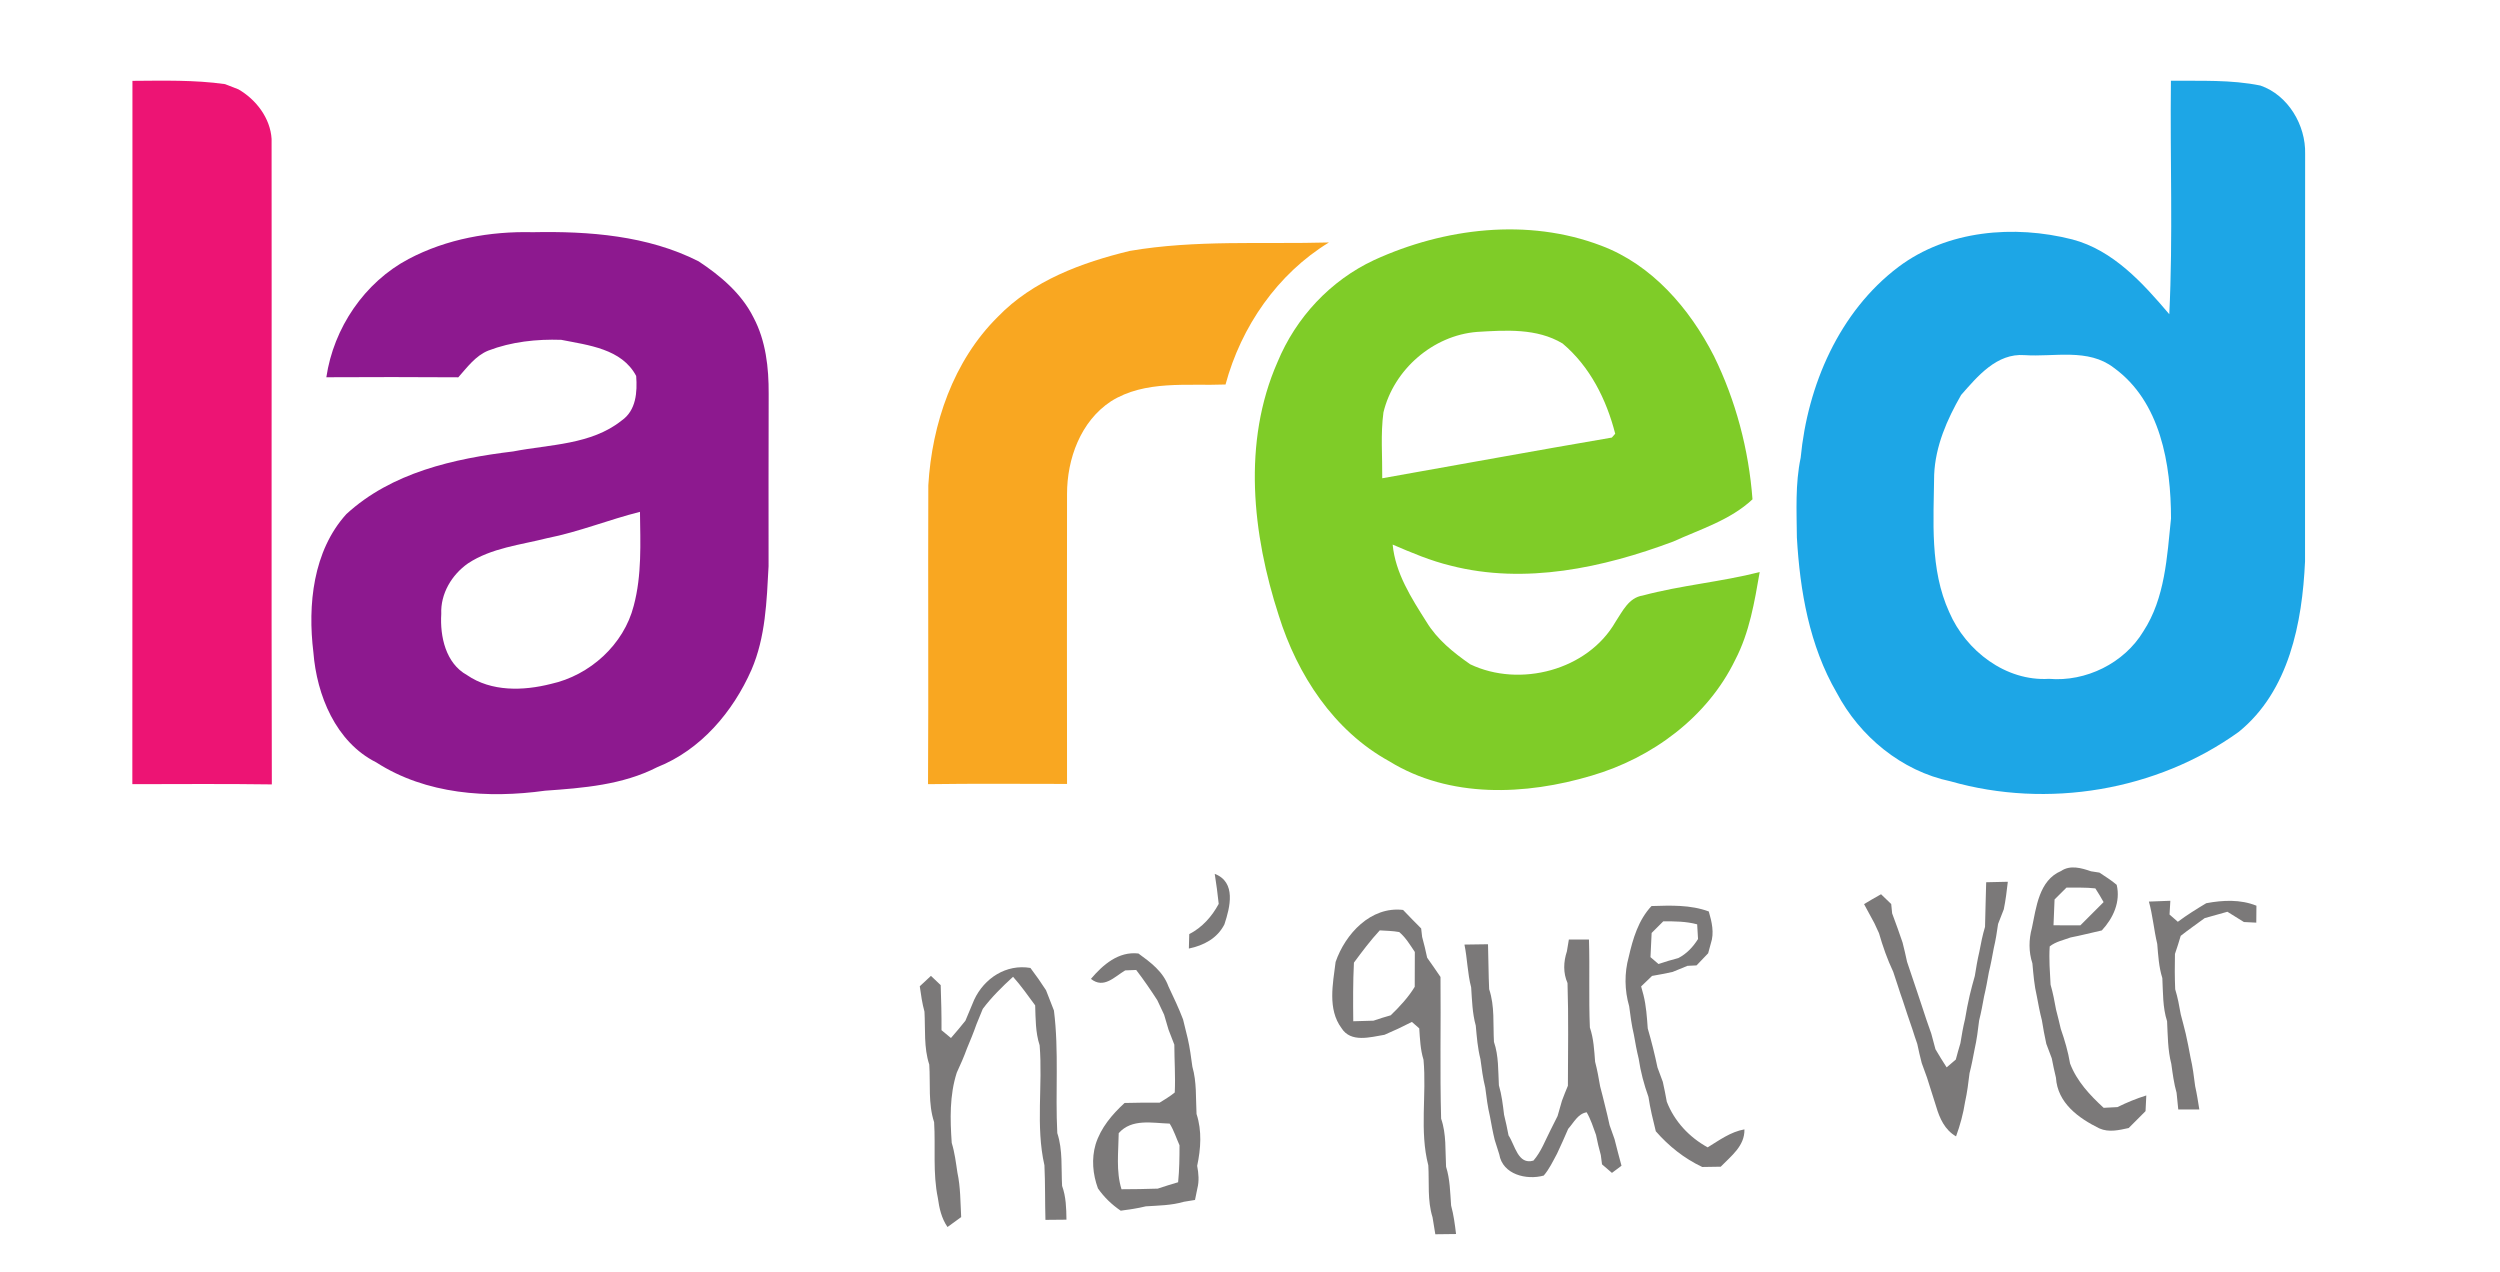
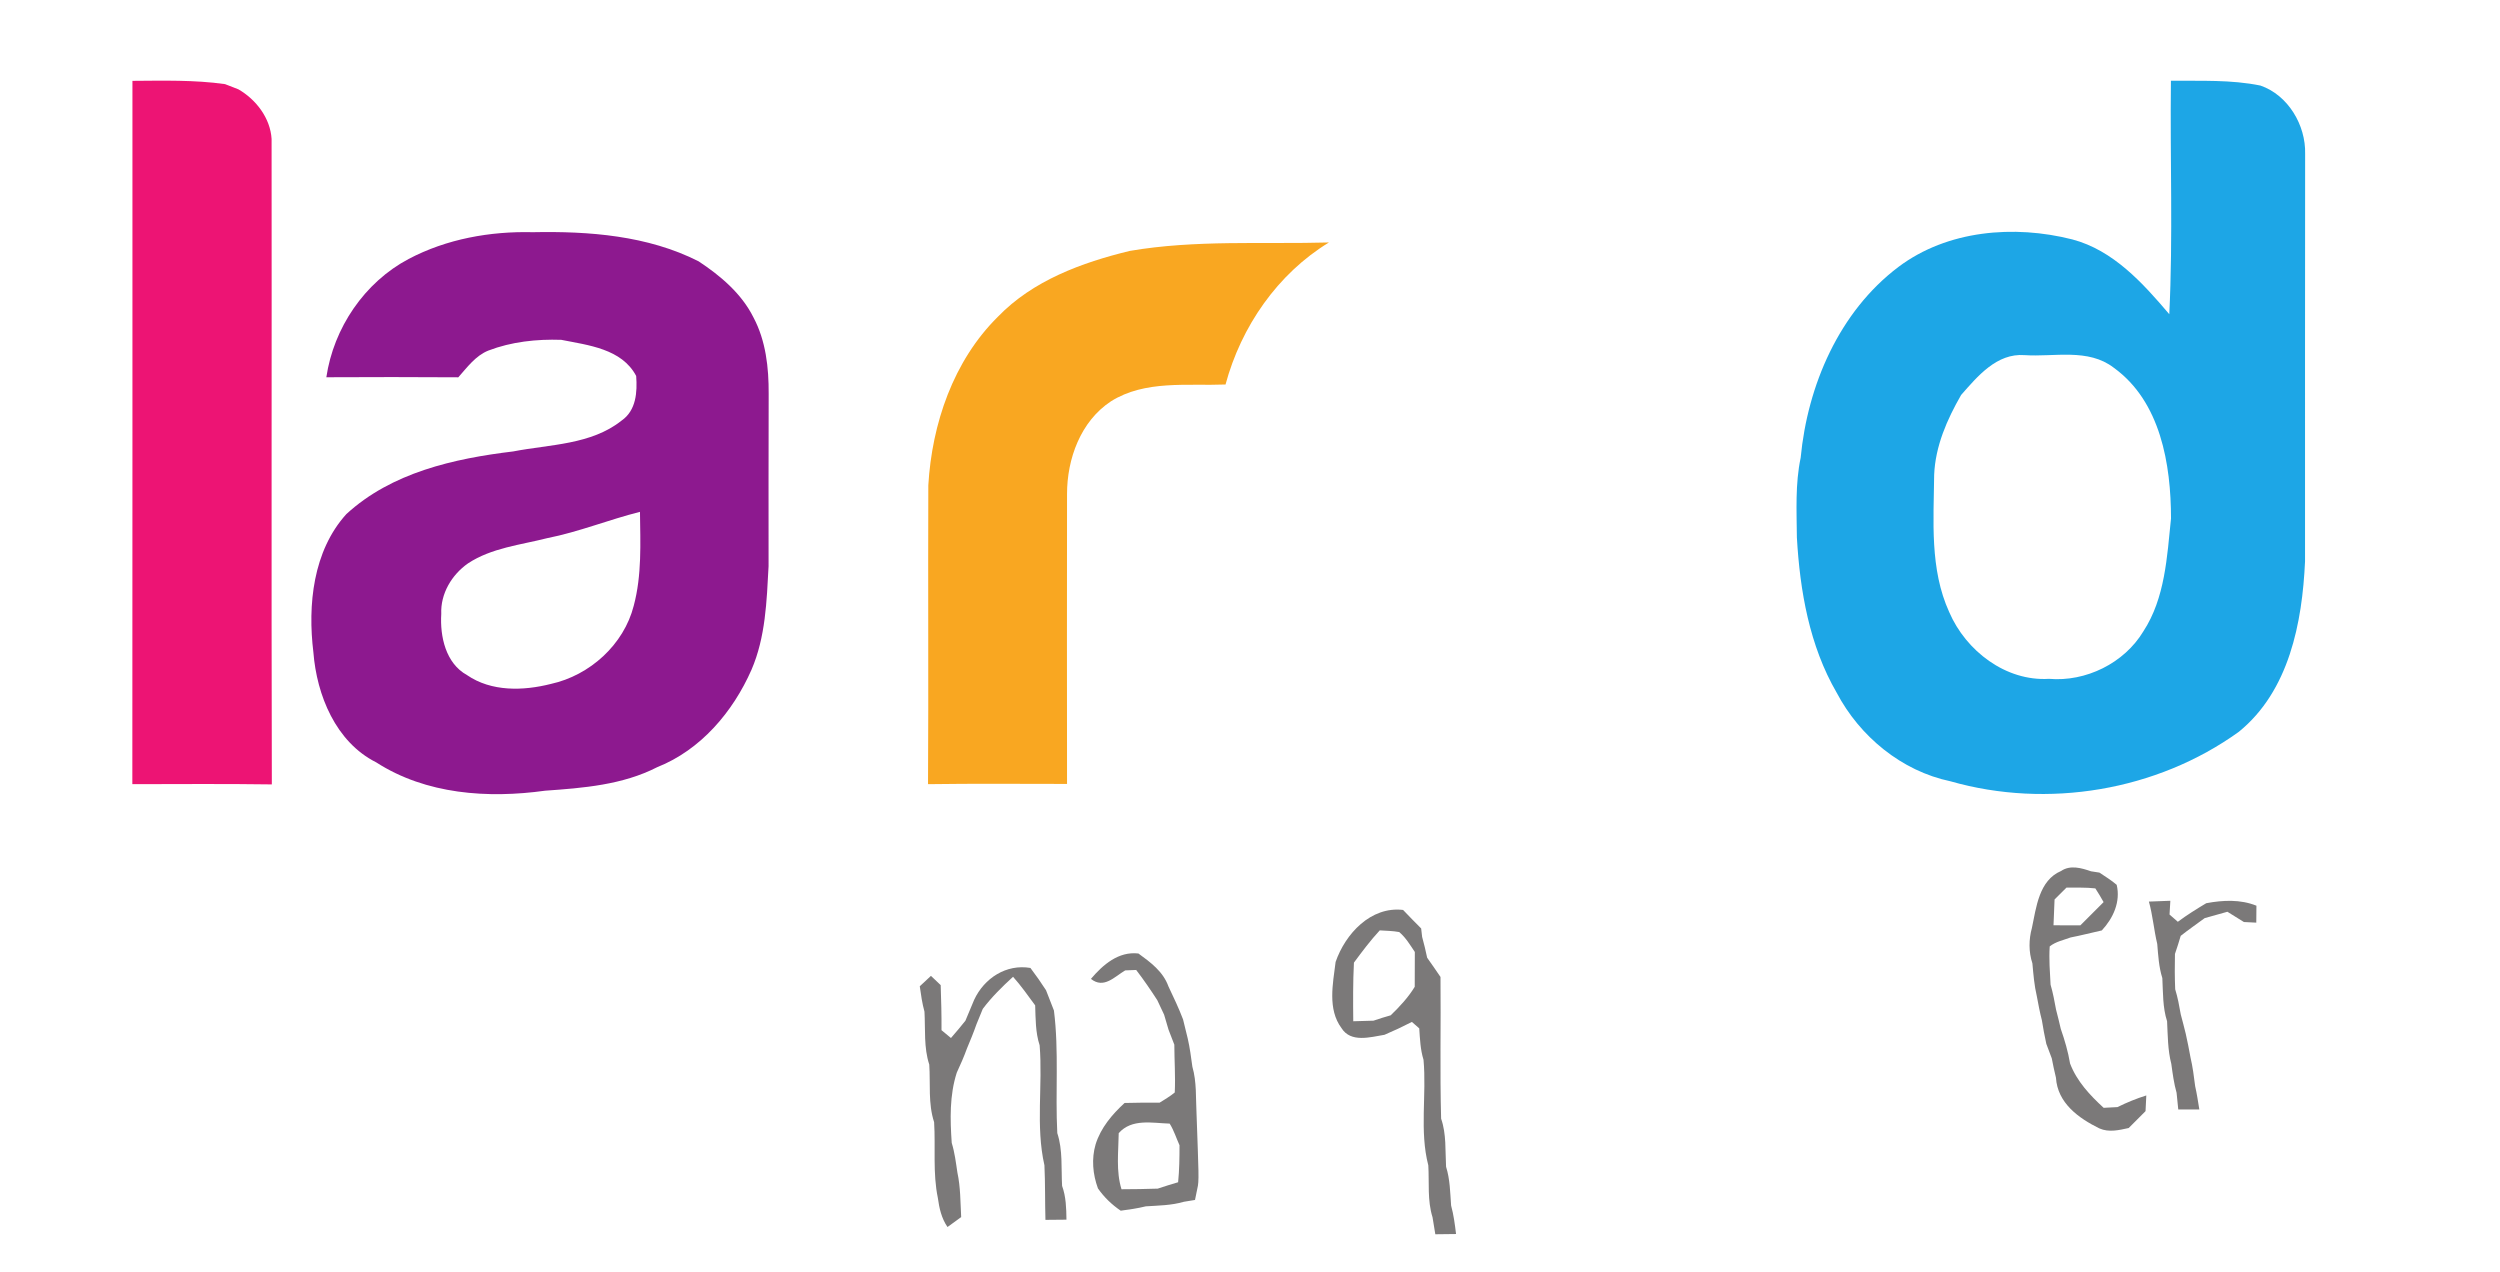
<svg xmlns="http://www.w3.org/2000/svg" width="521pt" height="265pt" viewBox="0 0 521 265" version="1.1">
  <g id="#ed1474ff">
    <path fill="#ed1474" opacity="1.00" d=" M 27.60 16.85 C 34.04 16.81 40.49 16.63 46.89 17.53 C 47.82 17.90 48.75 18.27 49.69 18.62 C 53.38 20.75 56.34 24.63 56.60 28.96 C 56.65 73.79 56.54 118.63 56.65 163.47 C 46.96 163.33 37.27 163.41 27.58 163.42 C 27.63 114.56 27.58 65.70 27.60 16.85 Z" />
  </g>
  <g id="#1da6e6ff">
    <path fill="#1da6e6" opacity="1.00" d=" M 452.08 65.48 C 452.87 49.29 452.22 33.04 452.42 16.83 C 458.64 16.88 464.94 16.58 471.07 17.83 C 476.84 19.81 480.55 26.10 480.39 32.07 C 480.34 60.37 480.39 88.68 480.37 116.99 C 479.79 129.77 477.05 144.00 466.57 152.51 C 449.47 164.82 426.70 168.60 406.47 162.82 C 396.28 160.68 387.57 153.48 382.76 144.35 C 377.08 134.56 375.11 123.17 374.47 112.02 C 374.42 106.47 374.11 100.85 375.26 95.39 C 376.69 80.31 383.29 64.95 395.62 55.64 C 405.83 47.95 419.75 46.82 431.85 49.89 C 440.40 52.14 446.56 58.99 452.08 65.48 M 408.70 82.31 C 405.76 87.42 403.33 92.96 403.08 98.94 C 402.98 108.53 402.13 118.60 406.22 127.57 C 409.69 135.63 417.99 142.02 427.01 141.47 C 434.69 142.13 442.68 138.22 446.68 131.57 C 451.21 124.62 451.61 116.05 452.44 108.05 C 452.43 96.79 450.29 83.71 440.53 76.65 C 435.17 72.51 428.13 74.43 421.91 74.01 C 416.13 73.57 412.14 78.40 408.70 82.31 Z" />
  </g>
  <g id="#7fcc28ff">
-     <path fill="#7fcc28" opacity="1.00" d=" M 286.36 54.20 C 300.98 47.50 318.40 45.37 333.67 51.19 C 344.29 55.17 352.12 64.29 357.17 74.17 C 361.75 83.49 364.44 93.71 365.22 104.06 C 360.59 108.40 354.36 110.28 348.70 112.86 C 334.07 118.34 317.81 121.85 302.36 117.89 C 298.16 116.88 294.18 115.19 290.23 113.49 C 290.79 119.44 294.14 124.65 297.27 129.59 C 299.50 133.28 302.91 136.01 306.40 138.44 C 316.72 143.36 330.88 139.71 336.68 129.58 C 338.13 127.40 339.42 124.56 342.33 124.11 C 350.34 121.96 358.68 121.27 366.72 119.22 C 365.64 125.45 364.59 131.81 361.63 137.49 C 355.83 149.48 344.30 157.96 331.68 161.65 C 317.95 165.75 302.11 166.43 289.51 158.64 C 277.95 152.29 270.35 140.62 266.49 128.26 C 261.00 111.34 258.88 92.17 266.23 75.46 C 270.06 66.19 277.24 58.46 286.36 54.20 M 288.31 85.94 C 287.70 90.48 288.10 95.10 288.06 99.67 C 304.01 96.85 319.94 93.92 335.91 91.19 C 336.08 90.99 336.43 90.59 336.61 90.39 C 334.78 83.25 331.36 76.40 325.64 71.58 C 320.27 68.36 313.80 68.81 307.81 69.17 C 298.63 69.90 290.46 77.02 288.31 85.94 Z" />
-   </g>
+     </g>
  <g id="#8d198fff">
    <path fill="#8d198f" opacity="1.00" d=" M 85.16 53.97 C 93.08 49.79 102.16 48.17 111.05 48.39 C 122.76 48.16 134.98 49.08 145.59 54.46 C 150.15 57.47 154.54 61.17 157.02 66.15 C 159.61 71.01 160.22 76.64 160.19 82.07 C 160.14 94.05 160.18 106.02 160.17 118.00 C 159.78 125.28 159.55 132.77 156.61 139.58 C 152.75 148.35 146.04 156.28 136.96 159.88 C 129.74 163.58 121.56 164.22 113.61 164.78 C 101.68 166.44 88.78 165.56 78.41 158.88 C 69.98 154.65 66.01 144.90 65.31 135.94 C 64.10 126.07 65.23 114.82 72.17 107.15 C 81.57 98.49 94.61 95.56 106.94 94.08 C 114.57 92.60 123.20 92.71 129.55 87.64 C 132.59 85.53 132.83 81.70 132.58 78.35 C 129.58 72.67 122.59 71.94 116.96 70.82 C 111.84 70.65 106.58 71.21 101.77 73.06 C 99.10 74.13 97.36 76.56 95.51 78.63 C 86.34 78.56 77.17 78.58 68.01 78.62 C 69.53 68.35 75.94 58.85 85.16 53.97 M 114.04 112.15 C 108.46 113.57 102.44 114.17 97.53 117.41 C 94.14 119.78 91.78 123.73 91.96 127.95 C 91.67 132.63 92.88 138.23 97.31 140.68 C 102.41 144.19 109.05 143.99 114.81 142.53 C 122.91 140.75 130.01 134.35 132.07 126.24 C 133.78 119.86 133.45 113.21 133.37 106.67 C 126.87 108.30 120.64 110.85 114.04 112.15 Z" />
  </g>
  <g id="#f9a721ff">
    <path fill="#f9a721" opacity="1.00" d=" M 235.45 52.29 C 249.15 49.94 263.12 50.92 276.95 50.53 C 266.22 57.08 258.66 68.06 255.40 80.13 C 247.41 80.45 238.64 79.16 231.53 83.63 C 225.19 87.80 222.36 95.64 222.37 102.98 C 222.35 123.11 222.34 143.24 222.37 163.37 C 212.71 163.37 203.05 163.28 193.40 163.42 C 193.52 142.66 193.38 121.90 193.46 101.14 C 194.22 88.30 198.67 75.21 207.95 66.02 C 215.24 58.46 225.46 54.71 235.45 52.29 Z" />
  </g>
  <g id="#7b7979ff">
    <path fill="#7b7979" opacity="1.00" d=" M 429.54 181.51 C 431.45 180.21 433.77 180.89 435.77 181.58 C 436.20 181.65 437.08 181.78 437.52 181.85 C 438.73 182.67 440.00 183.43 441.12 184.40 C 441.96 187.95 440.39 191.34 438.02 193.90 C 435.84 194.38 433.69 194.95 431.50 195.37 C 430.03 195.92 428.42 196.23 427.16 197.23 C 426.98 199.88 427.20 202.55 427.34 205.21 C 427.84 206.91 428.16 208.66 428.48 210.40 C 428.84 211.74 429.15 213.08 429.47 214.43 C 430.29 216.78 430.99 219.17 431.40 221.63 C 432.81 225.34 435.53 228.23 438.40 230.87 C 439.35 230.82 440.31 230.77 441.28 230.72 C 443.22 229.76 445.22 228.94 447.29 228.29 C 447.25 229.11 447.17 230.74 447.13 231.56 C 445.95 232.73 444.78 233.90 443.62 235.08 C 441.59 235.52 439.51 236.04 437.51 235.16 C 433.18 233.03 428.79 229.88 428.46 224.59 C 428.13 223.25 427.85 221.90 427.59 220.56 C 427.20 219.55 426.82 218.54 426.45 217.53 C 426.08 215.91 425.80 214.27 425.53 212.63 C 425.10 210.98 424.79 209.31 424.48 207.64 C 423.94 205.38 423.76 203.06 423.55 200.76 C 422.76 198.36 422.79 195.80 423.45 193.38 C 424.36 189.09 424.92 183.46 429.54 181.51 M 430.65 184.98 C 429.82 185.80 428.99 186.62 428.17 187.45 C 428.09 189.24 428.01 191.03 427.95 192.83 C 429.81 192.85 431.68 192.84 433.55 192.84 C 435.17 191.23 436.78 189.62 438.39 188.00 C 437.83 187.03 437.29 186.06 436.67 185.14 C 434.66 184.91 432.65 185.00 430.65 184.98 Z" />
-     <path fill="#7b7979" opacity="1.00" d=" M 253.15 182.11 C 257.66 183.84 256.36 189.04 255.17 192.63 C 253.70 195.55 250.86 197.03 247.76 197.68 C 247.78 196.93 247.82 195.42 247.84 194.67 C 250.53 193.29 252.56 191.01 253.98 188.37 C 253.77 186.27 253.47 184.19 253.15 182.11 Z" />
-     <path fill="#7b7979" opacity="1.00" d=" M 413.92 183.86 C 415.42 183.82 416.92 183.79 418.43 183.76 C 418.21 185.68 417.98 187.60 417.59 189.50 C 417.19 190.52 416.80 191.53 416.40 192.55 C 416.16 194.25 415.90 195.94 415.50 197.61 C 415.19 199.28 414.89 200.96 414.48 202.62 C 414.18 204.30 413.88 205.99 413.48 207.66 C 413.18 209.33 412.87 211.01 412.45 212.67 C 412.21 214.67 411.96 216.68 411.51 218.65 C 411.19 220.32 410.88 222.00 410.45 223.66 C 410.21 225.67 409.96 227.68 409.52 229.65 C 409.14 232.10 408.49 234.49 407.64 236.82 C 405.30 235.48 404.21 233.05 403.49 230.58 C 402.86 228.56 402.20 226.56 401.58 224.55 C 401.20 223.55 400.84 222.55 400.49 221.55 C 400.14 220.22 399.84 218.89 399.56 217.55 C 399.21 216.56 398.88 215.57 398.57 214.57 C 397.87 212.54 397.18 210.51 396.53 208.48 C 396.18 207.50 395.85 206.52 395.54 205.53 C 395.19 204.53 394.86 203.53 394.55 202.53 C 393.32 199.93 392.37 197.22 391.58 194.47 C 391.34 193.95 390.86 192.91 390.62 192.39 C 389.90 191.06 389.18 189.73 388.47 188.42 C 389.63 187.71 390.82 187.02 392.01 186.36 C 392.54 186.87 393.60 187.89 394.13 188.40 C 394.17 188.88 394.27 189.85 394.32 190.34 C 394.71 191.38 395.10 192.42 395.47 193.48 C 395.82 194.46 396.16 195.45 396.50 196.44 C 396.84 197.76 397.14 199.09 397.43 200.44 C 397.77 201.43 398.11 202.43 398.44 203.44 C 398.79 204.45 399.13 205.47 399.47 206.50 C 399.81 207.48 400.14 208.47 400.46 209.47 C 400.80 210.46 401.13 211.46 401.45 212.47 C 401.80 213.44 402.14 214.43 402.48 215.42 C 402.78 216.49 403.07 217.57 403.35 218.66 C 404.09 219.93 404.87 221.19 405.68 222.44 C 406.16 222.03 407.11 221.22 407.59 220.81 C 407.89 219.67 408.21 218.53 408.55 217.40 C 408.82 215.71 409.11 214.02 409.52 212.36 C 409.80 210.70 410.10 209.05 410.49 207.41 C 410.82 206.07 411.16 204.72 411.55 203.40 C 411.82 201.71 412.10 200.03 412.49 198.37 C 412.82 196.62 413.16 194.87 413.68 193.16 C 413.79 190.06 413.80 186.96 413.92 183.86 Z" />
    <path fill="#7b7979" opacity="1.00" d=" M 447.83 187.89 C 449.31 187.83 450.80 187.77 452.30 187.72 C 452.26 188.44 452.17 189.87 452.13 190.59 C 452.56 190.97 453.43 191.72 453.86 192.10 C 455.75 190.69 457.76 189.44 459.78 188.23 C 463.24 187.58 466.91 187.40 470.24 188.75 C 470.23 189.63 470.21 191.40 470.21 192.28 C 469.56 192.25 468.27 192.18 467.63 192.15 C 466.48 191.43 465.34 190.72 464.19 190.01 C 462.61 190.44 461.03 190.91 459.45 191.34 C 457.78 192.57 456.08 193.75 454.46 195.03 C 454.09 196.30 453.69 197.55 453.26 198.80 C 453.20 201.25 453.21 203.71 453.31 206.16 C 453.84 207.87 454.16 209.63 454.47 211.40 C 454.84 212.74 455.17 214.09 455.51 215.44 C 455.89 217.07 456.19 218.72 456.50 220.37 C 456.97 222.34 457.21 224.35 457.47 226.35 C 457.83 227.96 458.08 229.58 458.34 231.21 C 456.87 231.21 455.41 231.21 453.95 231.21 C 453.83 230.05 453.71 228.90 453.60 227.74 C 453.04 225.77 452.78 223.73 452.50 221.71 C 451.75 218.81 451.77 215.80 451.62 212.83 C 450.68 209.92 450.79 206.84 450.63 203.83 C 449.90 201.53 449.77 199.11 449.57 196.72 C 448.87 193.80 448.64 190.78 447.83 187.89 Z" />
-     <path fill="#7b7979" opacity="1.00" d=" M 344.17 188.82 C 348.18 188.70 352.28 188.53 356.11 189.95 C 356.74 192.12 357.29 194.39 356.54 196.61 C 356.40 197.12 356.12 198.15 355.98 198.66 C 355.17 199.50 354.36 200.34 353.56 201.19 C 353.09 201.21 352.14 201.25 351.67 201.28 C 350.64 201.72 349.60 202.14 348.57 202.55 C 347.15 202.87 345.72 203.13 344.29 203.38 C 343.53 204.11 342.77 204.84 342.01 205.57 C 342.14 206.02 342.38 206.91 342.50 207.36 C 343.07 209.64 343.22 211.99 343.39 214.33 C 343.79 215.67 344.14 217.03 344.49 218.40 C 344.83 219.74 345.13 221.10 345.42 222.46 C 345.79 223.45 346.16 224.45 346.53 225.46 C 346.84 226.83 347.11 228.21 347.36 229.60 C 348.95 233.70 352.04 237.00 355.88 239.11 C 358.31 237.62 360.66 235.87 363.54 235.36 C 363.62 238.83 360.77 240.90 358.60 243.14 C 357.31 243.16 356.03 243.18 354.75 243.20 C 351.01 241.44 347.78 238.86 345.07 235.76 C 344.48 233.39 343.90 231.02 343.54 228.60 C 342.61 226.01 341.90 223.34 341.50 220.62 C 341.09 218.97 340.79 217.29 340.50 215.63 C 340.03 213.68 339.78 211.69 339.52 209.71 C 338.55 206.36 338.50 202.78 339.43 199.41 C 340.30 195.61 341.44 191.74 344.17 188.82 M 346.62 192.01 C 345.81 192.82 345.00 193.63 344.20 194.43 C 344.11 196.11 344.03 197.79 343.96 199.47 C 344.38 199.83 345.21 200.54 345.63 200.90 C 346.99 200.44 348.37 200.02 349.77 199.66 C 351.51 198.76 352.84 197.34 353.87 195.69 C 353.82 194.92 353.74 193.40 353.69 192.63 C 351.38 192.01 348.98 191.99 346.62 192.01 Z" />
    <path fill="#7b7979" opacity="1.00" d=" M 278.34 200.47 C 280.36 194.62 285.67 188.84 292.40 189.63 C 293.64 190.93 294.90 192.22 296.17 193.49 C 296.22 193.93 296.32 194.81 296.37 195.24 C 296.77 196.67 297.11 198.13 297.42 199.59 C 298.37 200.91 299.28 202.26 300.20 203.60 C 300.30 213.44 300.06 223.29 300.33 233.13 C 301.45 236.35 301.17 239.80 301.36 243.15 C 302.19 245.76 302.21 248.52 302.41 251.23 C 302.94 253.17 303.20 255.17 303.44 257.17 C 302.00 257.19 300.56 257.21 299.12 257.22 C 298.93 256.04 298.74 254.86 298.54 253.68 C 297.44 250.18 297.87 246.47 297.66 242.87 C 295.80 235.69 297.33 228.17 296.66 220.85 C 296.00 218.73 295.92 216.50 295.77 214.31 C 295.38 213.97 294.62 213.30 294.24 212.97 C 292.37 213.93 290.46 214.83 288.53 215.65 C 285.57 216.14 281.51 217.36 279.57 214.26 C 276.63 210.31 277.78 204.99 278.34 200.47 M 287.54 193.89 C 285.59 196.00 283.87 198.30 282.16 200.61 C 281.95 204.68 281.98 208.75 282.02 212.83 C 283.42 212.79 284.83 212.75 286.24 212.71 C 287.42 212.30 288.62 211.93 289.82 211.59 C 291.69 209.79 293.47 207.88 294.83 205.65 C 294.85 203.23 294.86 200.81 294.85 198.39 C 293.87 196.93 292.96 195.39 291.60 194.24 C 290.26 193.99 288.89 193.98 287.54 193.89 Z" />
-     <path fill="#7b7979" opacity="1.00" d=" M 326.95 195.80 C 328.34 195.80 329.74 195.80 331.14 195.80 C 331.33 201.91 331.07 208.03 331.33 214.14 C 332.12 216.43 332.23 218.87 332.42 221.27 C 332.87 222.96 333.17 224.68 333.47 226.41 C 333.83 227.73 334.15 229.06 334.48 230.40 C 334.83 231.75 335.14 233.12 335.44 234.49 C 335.79 235.45 336.13 236.42 336.47 237.40 C 336.96 239.24 337.39 241.10 337.92 242.94 C 337.42 243.31 336.42 244.06 335.93 244.43 C 335.41 243.99 334.38 243.10 333.86 242.65 C 333.80 242.17 333.68 241.21 333.61 240.72 C 333.21 239.33 332.90 237.92 332.61 236.51 C 332.03 234.91 331.52 233.28 330.66 231.80 C 328.82 232.10 327.95 233.99 326.81 235.25 C 326.07 237.00 325.28 238.72 324.48 240.44 C 323.63 242.00 322.88 243.64 321.71 244.99 C 318.12 245.98 313.15 244.77 312.45 240.58 C 312.13 239.57 311.81 238.57 311.50 237.57 C 311.10 235.94 310.80 234.28 310.50 232.63 C 310.03 230.67 309.78 228.67 309.53 226.68 C 309.04 224.71 308.78 222.70 308.52 220.70 C 307.94 218.42 307.76 216.07 307.55 213.74 C 306.83 211.14 306.77 208.44 306.59 205.77 C 305.82 202.85 305.80 199.80 305.19 196.85 C 306.82 196.82 308.46 196.79 310.10 196.78 C 310.21 199.90 310.19 203.03 310.34 206.15 C 311.53 209.69 311.13 213.46 311.34 217.13 C 312.34 220.04 312.20 223.15 312.37 226.18 C 312.96 228.18 313.20 230.26 313.45 232.33 C 313.81 233.74 314.10 235.18 314.38 236.62 C 315.73 238.63 316.33 242.82 319.57 241.87 C 321.19 240.01 322.03 237.64 323.15 235.47 C 323.63 234.50 324.11 233.54 324.60 232.58 C 324.89 231.51 325.19 230.45 325.51 229.40 C 325.90 228.34 326.32 227.30 326.75 226.27 C 326.77 219.13 326.90 212.00 326.67 204.87 C 325.74 202.76 325.82 200.43 326.54 198.27 C 326.64 197.66 326.85 196.42 326.95 195.80 Z" />
-     <path fill="#7b7979" opacity="1.00" d=" M 227.35 204.00 C 229.84 201.06 233.10 198.22 237.25 198.71 C 239.79 200.56 242.39 202.47 243.50 205.56 C 244.57 207.83 245.66 210.10 246.55 212.45 C 246.89 213.76 247.20 215.09 247.52 216.41 C 247.97 218.35 248.22 220.33 248.49 222.30 C 249.42 225.51 249.18 228.87 249.36 232.16 C 250.51 235.65 250.25 239.42 249.49 242.96 C 249.79 244.53 249.93 246.14 249.52 247.71 C 249.40 248.30 249.16 249.48 249.04 250.07 C 248.46 250.17 247.30 250.36 246.72 250.45 C 244.14 251.21 241.44 251.23 238.79 251.40 C 237.07 251.83 235.31 252.07 233.56 252.31 C 231.70 251.05 230.09 249.50 228.81 247.66 C 227.73 244.70 227.44 241.50 228.33 238.46 C 229.42 235.01 231.75 232.27 234.36 229.86 C 236.79 229.79 239.22 229.78 241.66 229.80 C 242.73 229.12 243.84 228.49 244.82 227.67 C 244.98 224.35 244.74 221.03 244.73 217.71 C 244.31 216.67 243.91 215.63 243.52 214.58 C 243.20 213.54 242.89 212.50 242.60 211.46 C 242.12 210.45 241.65 209.45 241.18 208.44 C 239.79 206.29 238.34 204.17 236.78 202.14 C 236.21 202.17 235.06 202.21 234.49 202.23 C 232.25 203.56 230.02 206.14 227.35 204.00 M 233.14 236.15 C 233.09 240.04 232.55 244.05 233.72 247.84 C 236.24 247.84 238.75 247.79 241.27 247.71 C 242.67 247.24 244.09 246.80 245.52 246.38 C 245.78 243.82 245.81 241.24 245.81 238.67 C 245.13 237.17 244.64 235.56 243.76 234.16 C 240.14 234.05 235.85 233.06 233.14 236.15 Z" />
+     <path fill="#7b7979" opacity="1.00" d=" M 227.35 204.00 C 229.84 201.06 233.10 198.22 237.25 198.71 C 239.79 200.56 242.39 202.47 243.50 205.56 C 244.57 207.83 245.66 210.10 246.55 212.45 C 246.89 213.76 247.20 215.09 247.52 216.41 C 247.97 218.35 248.22 220.33 248.49 222.30 C 249.42 225.51 249.18 228.87 249.36 232.16 C 249.79 244.53 249.93 246.14 249.52 247.71 C 249.40 248.30 249.16 249.48 249.04 250.07 C 248.46 250.17 247.30 250.36 246.72 250.45 C 244.14 251.21 241.44 251.23 238.79 251.40 C 237.07 251.83 235.31 252.07 233.56 252.31 C 231.70 251.05 230.09 249.50 228.81 247.66 C 227.73 244.70 227.44 241.50 228.33 238.46 C 229.42 235.01 231.75 232.27 234.36 229.86 C 236.79 229.79 239.22 229.78 241.66 229.80 C 242.73 229.12 243.84 228.49 244.82 227.67 C 244.98 224.35 244.74 221.03 244.73 217.71 C 244.31 216.67 243.91 215.63 243.52 214.58 C 243.20 213.54 242.89 212.50 242.60 211.46 C 242.12 210.45 241.65 209.45 241.18 208.44 C 239.79 206.29 238.34 204.17 236.78 202.14 C 236.21 202.17 235.06 202.21 234.49 202.23 C 232.25 203.56 230.02 206.14 227.35 204.00 M 233.14 236.15 C 233.09 240.04 232.55 244.05 233.72 247.84 C 236.24 247.84 238.75 247.79 241.27 247.71 C 242.67 247.24 244.09 246.80 245.52 246.38 C 245.78 243.82 245.81 241.24 245.81 238.67 C 245.13 237.17 244.64 235.56 243.76 234.16 C 240.14 234.05 235.85 233.06 233.14 236.15 Z" />
    <path fill="#7b7979" opacity="1.00" d=" M 203.02 208.35 C 205.11 203.86 209.70 200.86 214.74 201.72 C 215.88 203.23 216.97 204.77 217.99 206.36 C 218.53 207.77 219.09 209.18 219.64 210.59 C 220.71 219.06 219.90 227.63 220.34 236.14 C 221.51 239.69 221.13 243.47 221.34 247.14 C 222.16 249.39 222.22 251.80 222.25 254.18 C 220.79 254.19 219.33 254.21 217.87 254.22 C 217.76 250.43 217.84 246.64 217.66 242.85 C 215.80 234.67 217.34 226.15 216.66 217.84 C 215.78 215.15 215.83 212.30 215.73 209.52 C 214.24 207.49 212.79 205.43 211.12 203.56 C 208.86 205.63 206.66 207.79 204.81 210.25 C 204.38 211.32 203.94 212.39 203.50 213.45 C 202.90 215.17 202.21 216.84 201.51 218.51 C 200.89 220.22 200.16 221.89 199.39 223.54 C 197.87 228.28 198.00 233.27 198.34 238.18 C 198.96 240.19 199.21 242.28 199.52 244.35 C 200.18 247.40 200.14 250.53 200.31 253.64 C 199.60 254.15 198.17 255.19 197.46 255.71 C 196.21 253.91 195.74 251.79 195.45 249.66 C 194.37 244.46 194.99 239.12 194.67 233.86 C 193.40 229.99 193.92 225.86 193.66 221.86 C 192.49 218.30 192.87 214.51 192.66 210.83 C 192.18 209.10 191.93 207.31 191.68 205.54 C 192.26 205.00 193.43 203.91 194.01 203.37 C 194.52 203.85 195.54 204.82 196.04 205.30 C 196.15 208.43 196.23 211.56 196.21 214.69 C 196.70 215.10 197.69 215.91 198.18 216.32 C 199.20 215.14 200.22 213.95 201.19 212.72 C 201.80 211.26 202.43 209.81 203.02 208.35 Z" />
  </g>
</svg>